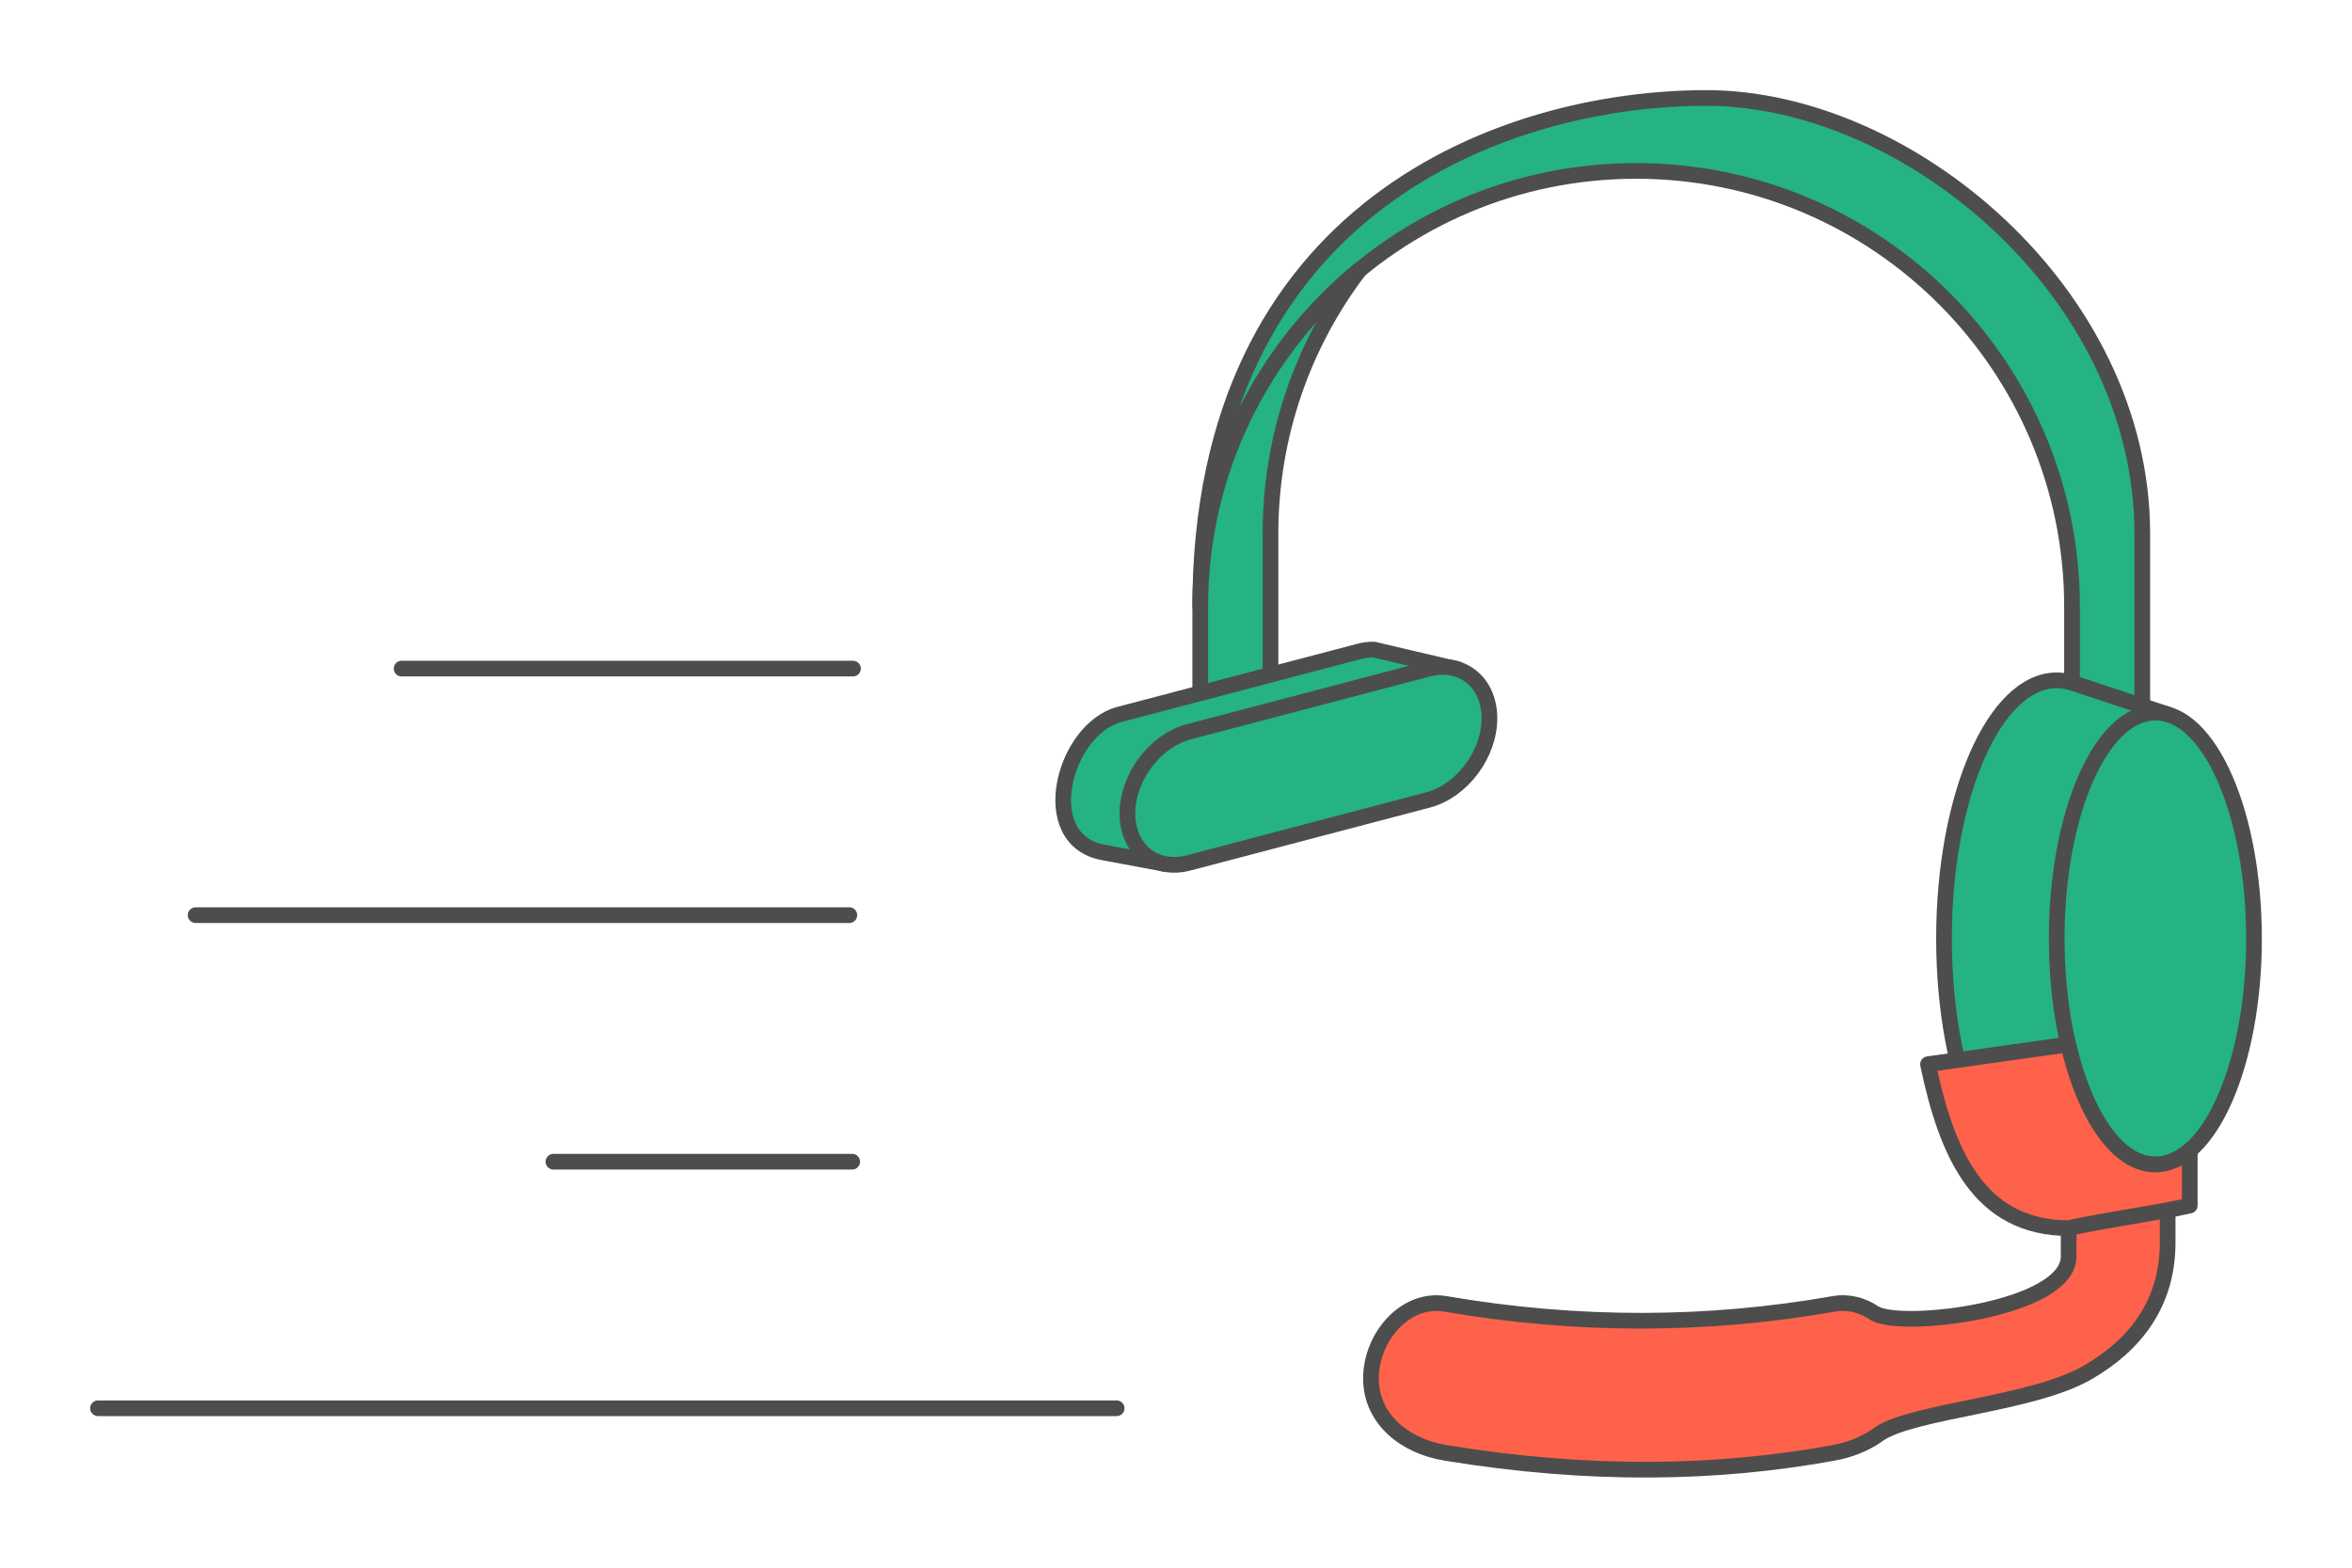
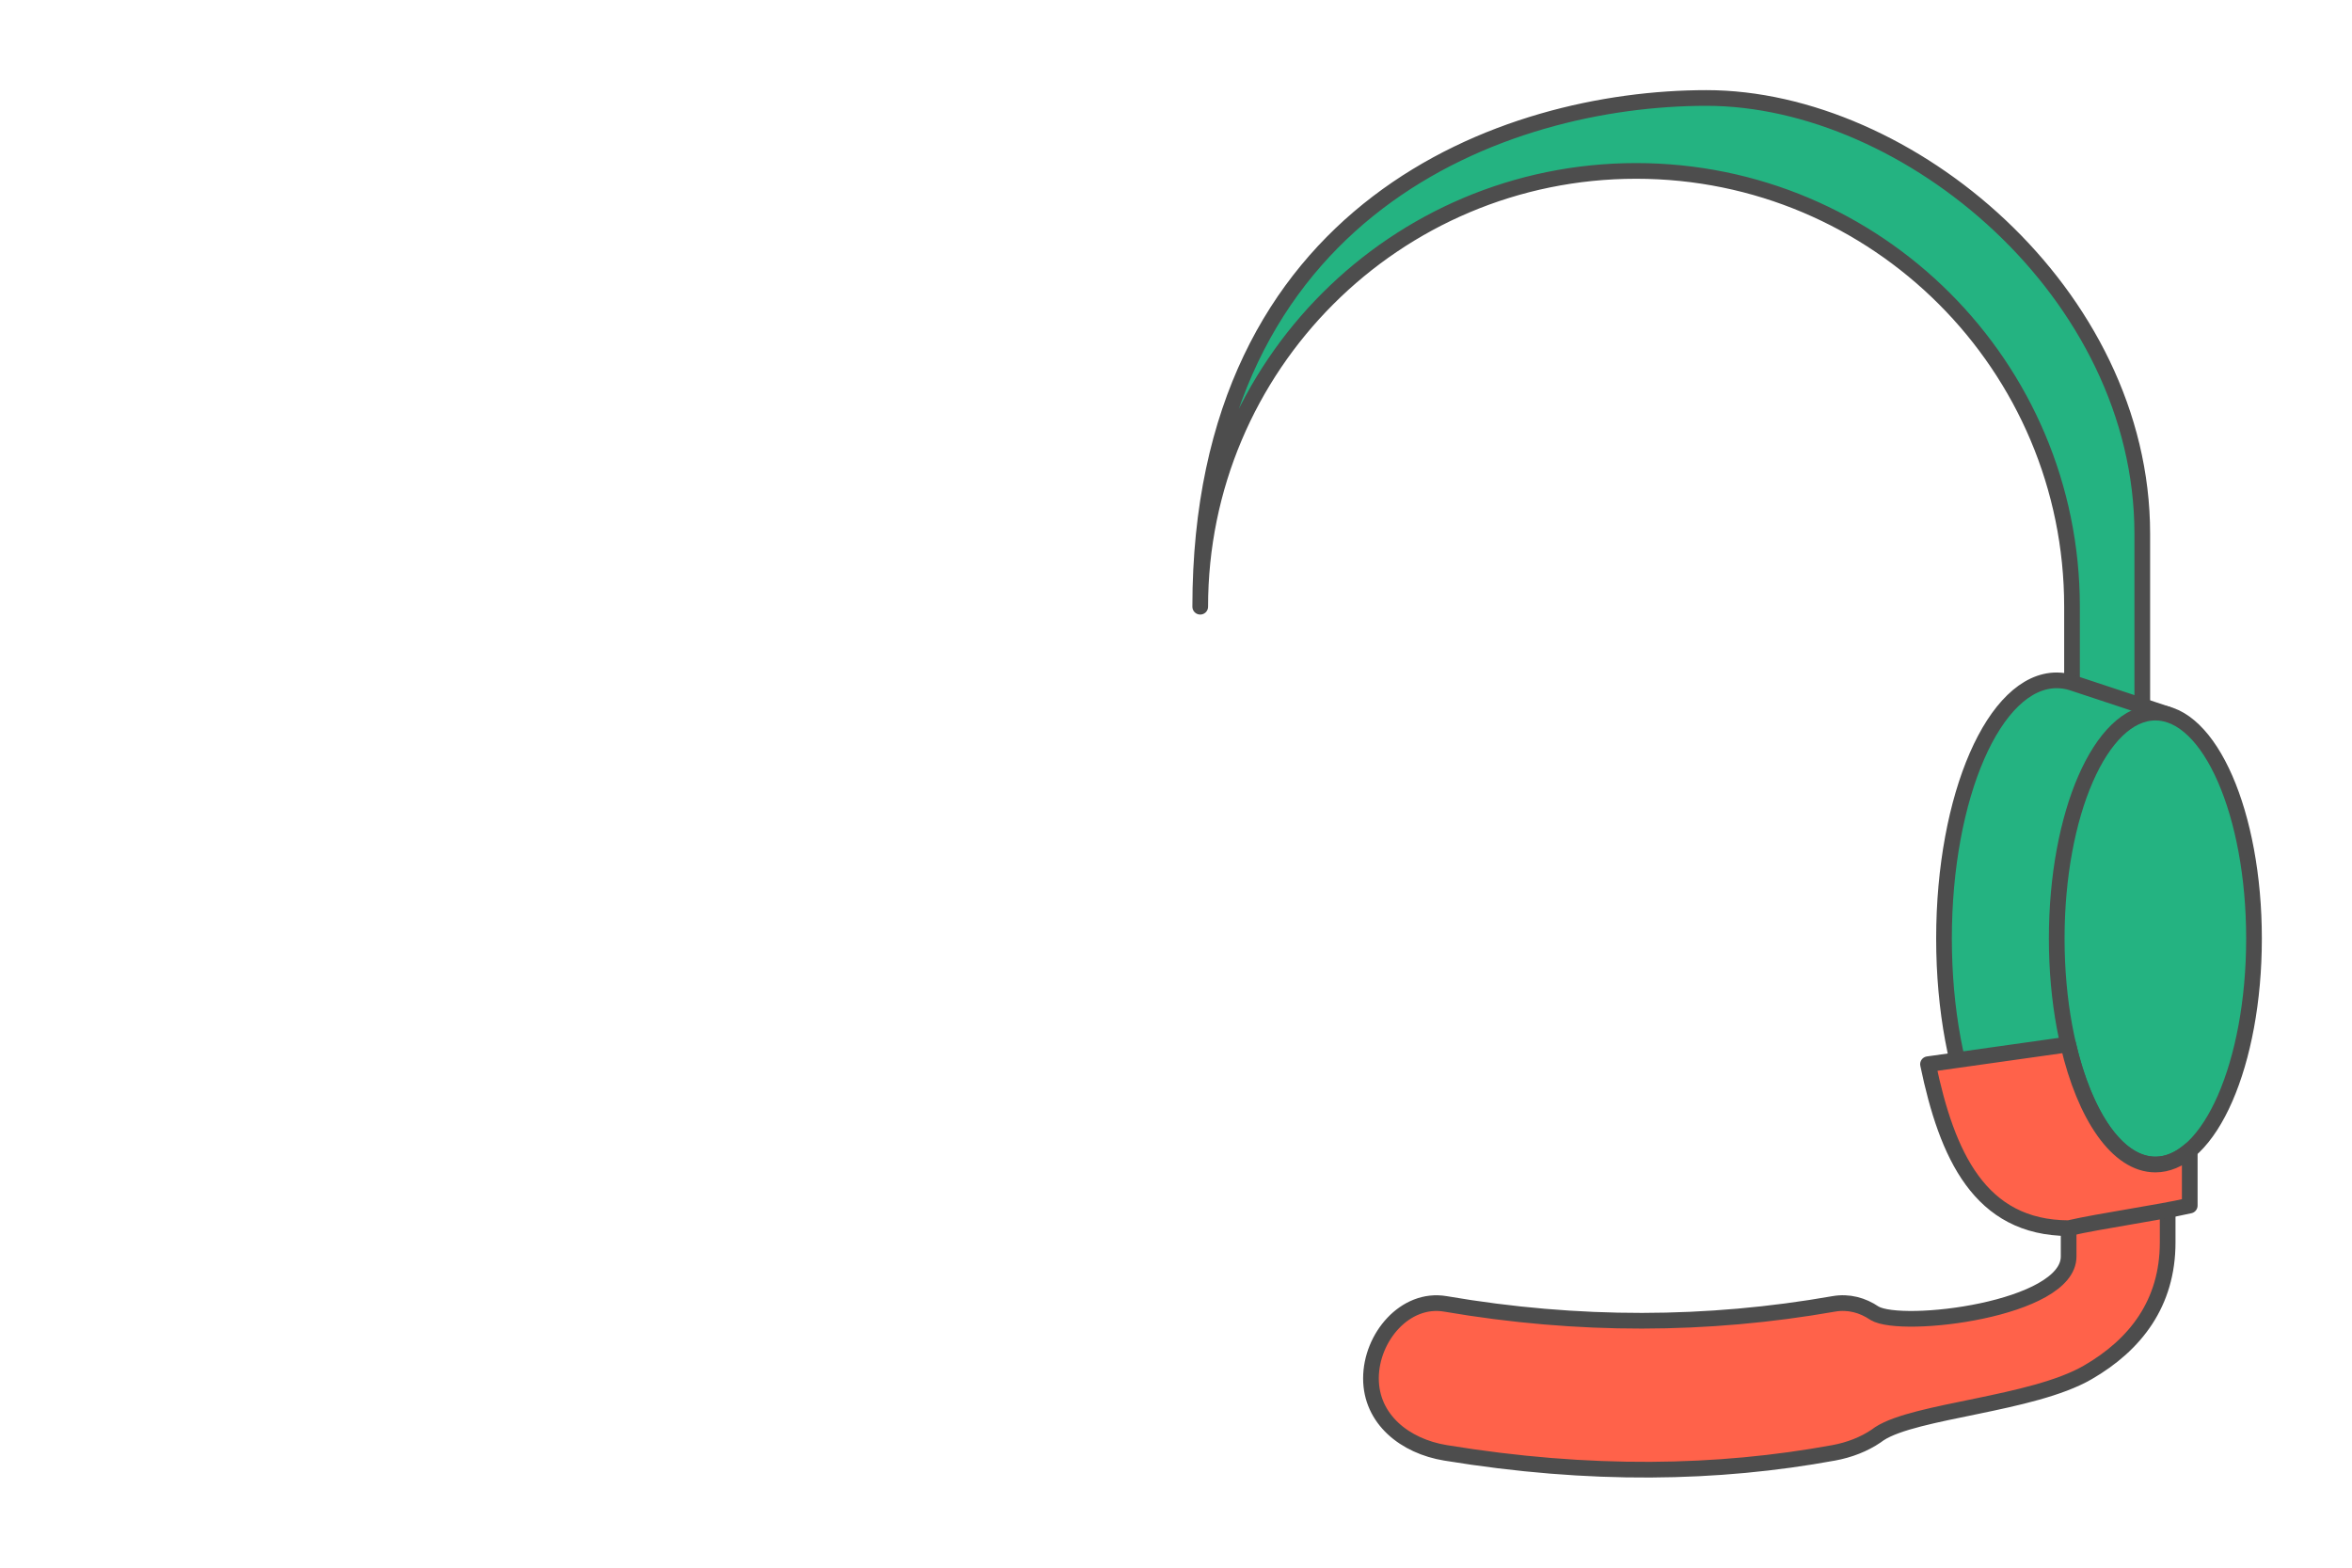
<svg xmlns="http://www.w3.org/2000/svg" xml:space="preserve" width="300px" height="200px" version="1.1" style="shape-rendering:geometricPrecision; text-rendering:geometricPrecision; image-rendering:optimizeQuality; fill-rule:evenodd; clip-rule:evenodd" viewBox="0 0 14633.3 9755.5">
  <defs>
    <style type="text/css">
   
    .str0 {stroke:#4D4D4D;stroke-width:97.6;stroke-linecap:round;stroke-linejoin:round;stroke-miterlimit:2.613}
    .fil0 {fill:none}
    .fil2 {fill:#24B381}
    .fil1 {fill:#FF624A}
   
  </style>
  </defs>
  <g id="Layer_x0020_1">
    <g id="_2741717516672">
-       <polygon class="fil0" points="0,0 14633.3,0 14633.3,9755.5 0,9755.5 " />
      <g>
        <g>
          <path class="fil1 str0" d="M12870.3 6818.1l616.1 0 0 913.3c0,377.5 -199.2,636.7 -497.8,809.3 -344.6,199.2 -1072.3,235.5 -1295.9,381.3 -6.2,4.7 -12.4,9.2 -18.9,13.5l0 0.1 0 0c-75.8,51.8 -167.7,87.4 -265.3,105.3 -720,131.9 -1515.1,147.6 -2415.5,0 -251.5,-41.2 -463.4,-208.5 -463.4,-463.4 0,0 0,0 0,-0.1 0,-254.8 212.2,-506.4 463.4,-463.4 825.7,141.6 1630.4,138 2415.5,0 93,-16.3 180.6,8.1 254.1,58.2l0 -0.1c168.6,102.2 1207.7,-22.5 1207.7,-353l0 -1001z" />
          <path class="fil2 str0" d="M10616.6 609.7c1256.1,0 2711.9,1214.2 2711.9,2712l0 2711.9 -437.2 0 0 -2258.1c0,-1497.7 -1214.2,-2711.9 -2712,-2711.9 -1497.8,0 -2711.9,1214.2 -2711.9,2711.9 0,-2485.1 1893,-3165.8 3149.2,-3165.8z" />
-           <path class="fil2 str0" d="M7467.4 5049.3l0 -1273.8c0,-844.3 385.9,-1598.5 990.9,-2095.9 -347.3,455.8 -553.7,1024.8 -553.7,1642.1l0 1153.2 -437.2 574.4z" />
-           <path class="fil2 str0" d="M6964.9 4445.8l1489.4 -391.7c31.8,-8.4 62.8,-12.3 92.5,-12.1l523.1 122.9 -210.9 563.6 -100.1 42.1c-69.8,100.2 -170.2,178 -281.4,207.3l-558.1 146.7 -679.2 250.2 -378 -70.6c-423.9,-79.2 -245,-767 102.7,-858.4z" />
-           <path class="fil2 str0" d="M7395.9 4553.9l1489.4 -391.7c209.8,-55.2 381.5,83.1 381.5,307.5l0 0c0,224.3 -171.7,453 -381.5,508.2l-1489.4 391.7c-209.8,55.2 -381.4,-83.2 -381.4,-307.5l0 -0.1c0,-224.3 171.6,-453 381.4,-508.1z" />
          <path class="fil2 str0" d="M12796.2 4233.7c32.4,0 64.2,5.1 95.3,14.8l594.6 196.8 -168 321.8c111.5,284.5 179.5,660.8 179.5,1073.5 0,412.7 -68,789 -179.5,1073.6l168 321.8c-198.1,65.6 -396.1,132.3 -594.6,196.7 -31.1,9.8 -62.9,14.9 -95.3,14.9 -387.3,0 -701.3,-719.5 -701.3,-1607 0,-887.5 314,-1606.9 701.3,-1606.9z" />
          <path class="fil2 str0" d="M13409.9 4434.5c338.9,0 613.7,629.6 613.7,1406.1 0,776.6 -274.8,1406.1 -613.7,1406.1 -338.9,0 -613.7,-629.5 -613.7,-1406.1 0,-776.5 274.8,-1406.1 613.7,-1406.1z" />
          <path class="fil1 str0" d="M12867.6 6499.4c0,0 0,0 0,0l0.1 0.2c103.1,444.4 307.2,747.1 542.2,747.1 75.2,0 147.3,-31.1 213.9,-87.9l0 343.2c-205.3,46.9 -548.1,93.8 -753.5,140.7 -553.5,-1.7 -757.5,-455.3 -875,-1020.3 290.7,-41 581.5,-82 872.3,-123z" />
        </g>
-         <path class="fil0 str0" d="M609.7 8763.4l6337.6 0m-4448.6 -4602.9l2808.2 0m-4089.8 1534.3l4067.2 0m-1841.1 1534.3l1858.8 0" />
      </g>
    </g>
  </g>
</svg>